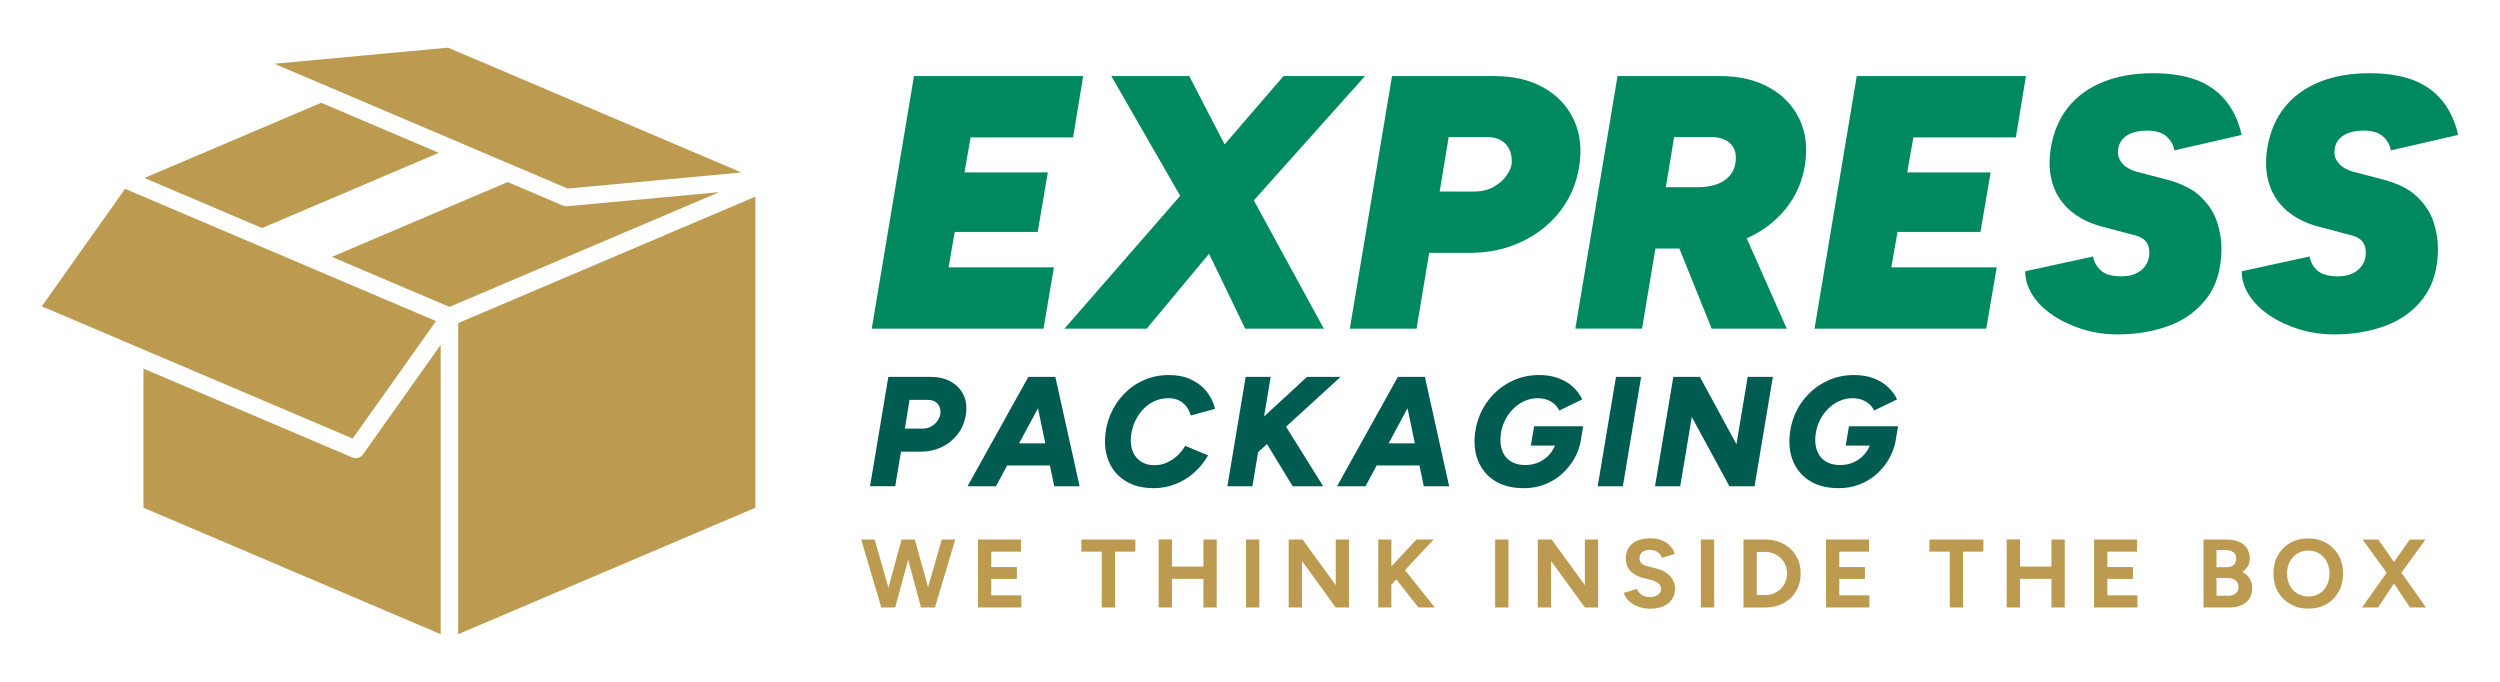
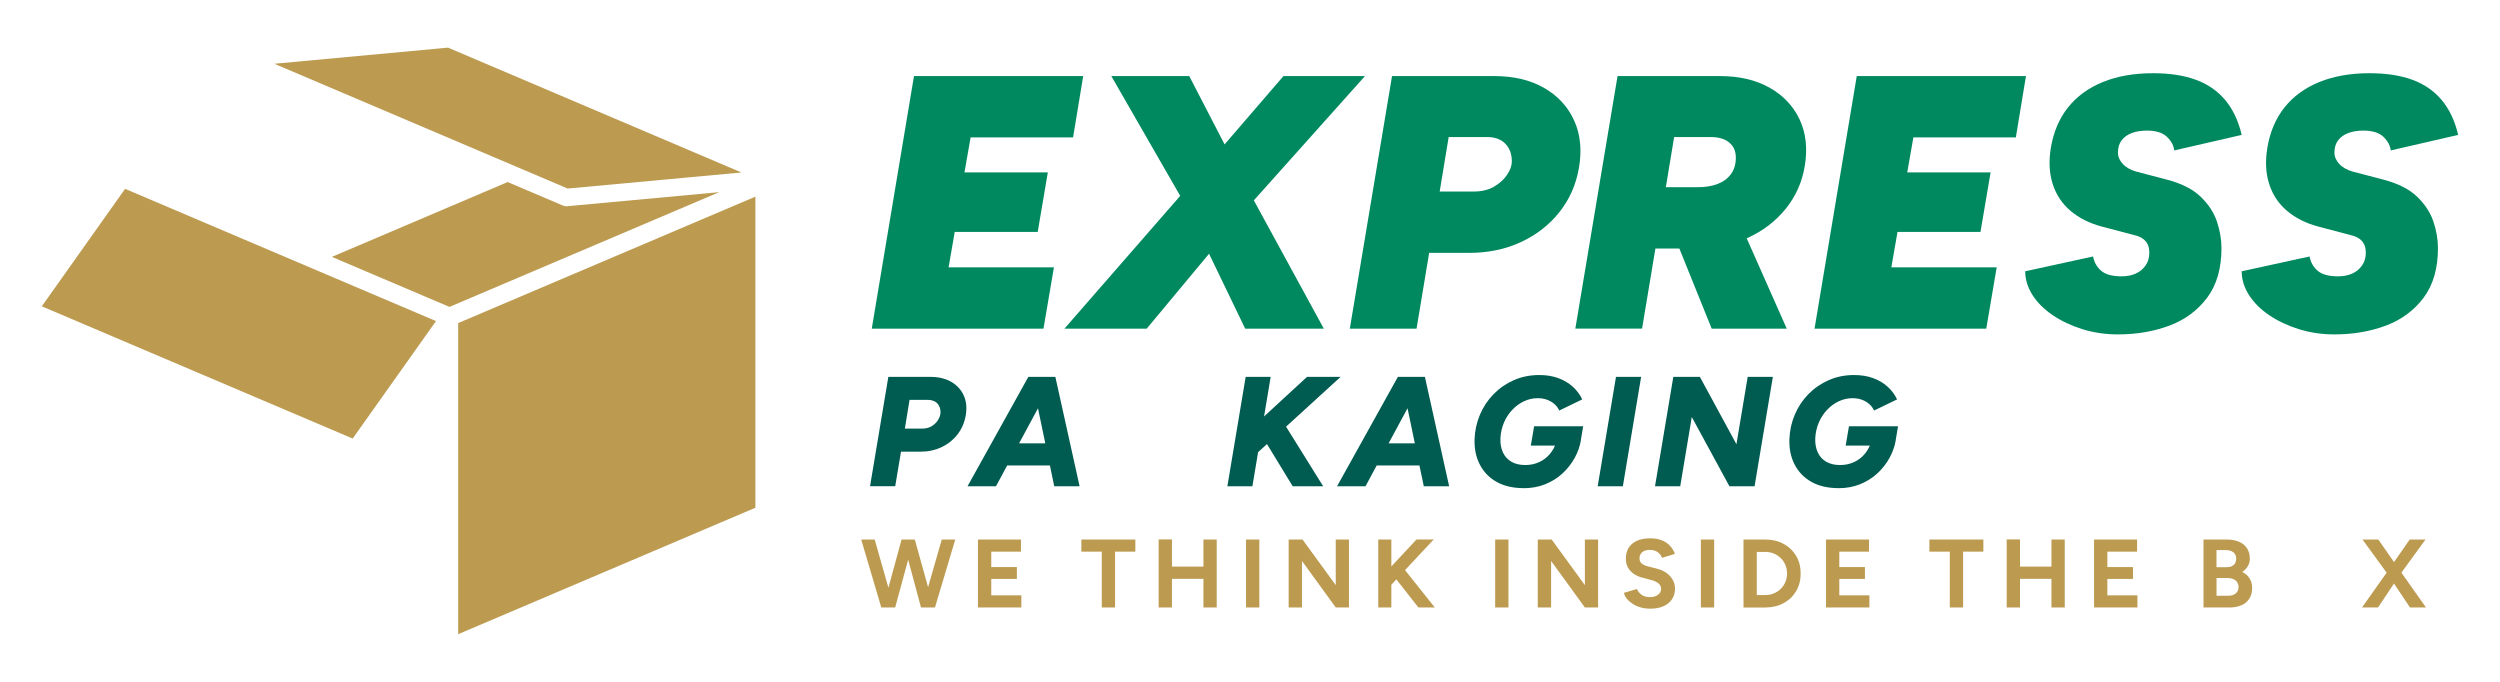
<svg xmlns="http://www.w3.org/2000/svg" id="Layer_1" viewBox="0 0 879.99 240">
-   <path d="M125.23,161.28c-.41,0-.82-.08-1.21-.25l-73.52-31.28v48.97l104.62,44.51v-101.85l-27.38,38.61c-.58.83-1.54,1.3-2.51,1.3Z" fill="#bc9b51" />
  <polygon points="161.28 113.72 161.28 223.23 265.9 178.72 265.9 69.21 161.28 113.72" fill="#bc9b51" />
  <polygon points="153.47 113.02 44.03 66.47 14.71 107.82 124.14 154.37 153.47 113.02" fill="#bc9b51" />
-   <polygon points="154.47 53.79 113.07 36.18 50.84 62.65 92.24 80.27 154.47 53.79" fill="#bc9b51" />
  <path d="M199.62,72.59c-.09.01-.2.02-.29.02-.41,0-.82-.09-1.2-.26l-19.44-8.27-61.88,26.34,41.4,17.61,94.94-40.39-53.52,4.95Z" fill="#bc9b51" />
  <polygon points="260.98 60.71 158.2 16.98 157.71 16.77 96.55 22.44 199.82 66.37 260.98 60.71" fill="#bc9b51" />
  <path d="M306.86,115.68l14.86-88.9h59.56l-3.56,21.59h-36.07l-2.16,12.32h29.34l-3.56,20.96h-29.21l-2.16,12.45h37.08l-3.68,21.59h-60.45Z" fill="#00895f" />
-   <path d="M374.68,115.68l42.29-48.51,34.8-40.39h28.7l-40.89,45.72-35.94,43.18h-28.96ZM438.3,115.68l-20.83-43.18-26.29-45.72h27.43l20.83,40.26,26.54,48.64h-27.69Z" fill="#00895f" />
+   <path d="M374.68,115.68l42.29-48.51,34.8-40.39h28.7l-40.89,45.72-35.94,43.18h-28.96M438.3,115.68l-20.83-43.18-26.29-45.72h27.43l20.83,40.26,26.54,48.64h-27.69Z" fill="#00895f" />
  <path d="M475.13,115.68l14.86-88.9h36.07c6.77,0,12.57,1.38,17.4,4.13,4.83,2.75,8.36,6.56,10.6,11.43,2.24,4.87,2.81,10.48,1.71,16.83-1.02,5.84-3.3,11.01-6.86,15.49-3.56,4.49-8.06,8-13.53,10.54-5.46,2.54-11.54,3.81-18.22,3.81h-14.1l-4.44,26.67h-23.5ZM506.76,67.42h11.94c2.88,0,5.31-.59,7.3-1.78,1.99-1.18,3.51-2.6,4.57-4.25,1.06-1.65,1.59-3.15,1.59-4.51,0-2.62-.76-4.72-2.29-6.29-1.52-1.57-3.68-2.35-6.48-2.35h-13.46l-3.17,19.18Z" fill="#00895f" />
  <path d="M554.51,115.68l14.86-88.9h36.07c6.77,0,12.57,1.36,17.4,4.06,4.83,2.71,8.36,6.44,10.6,11.18,2.24,4.74,2.86,10.2,1.84,16.38-.93,5.67-3.17,10.71-6.73,15.11-3.56,4.4-8.06,7.83-13.53,10.29-5.46,2.46-11.54,3.68-18.22,3.68h-14.1l-4.7,28.19h-23.5ZM586.38,65.89h11.3c2.62,0,4.93-.38,6.92-1.14,1.99-.76,3.56-1.92,4.7-3.49,1.14-1.57,1.71-3.49,1.71-5.78s-.76-3.96-2.29-5.27c-1.52-1.31-3.73-1.97-6.6-1.97h-12.83l-2.92,17.65ZM602.51,115.68l-14.1-34.92,19.18-13.21,21.34,48.13h-26.42Z" fill="#00895f" />
  <path d="M638.71,115.68l14.86-88.9h59.56l-3.56,21.59h-36.07l-2.16,12.32h29.34l-3.56,20.96h-29.21l-2.16,12.45h37.08l-3.68,21.59h-60.45Z" fill="#00895f" />
  <path d="M745.51,117.71c-4.4,0-8.57-.62-12.51-1.84-3.94-1.23-7.43-2.88-10.48-4.95-3.05-2.07-5.42-4.44-7.11-7.11-1.7-2.67-2.54-5.44-2.54-8.32l23.88-5.21c.42,2.12,1.4,3.81,2.92,5.08,1.52,1.27,3.89,1.91,7.11,1.91,1.86,0,3.51-.32,4.95-.95,1.44-.64,2.6-1.59,3.49-2.86.89-1.27,1.33-2.75,1.33-4.45,0-1.27-.21-2.31-.63-3.11-.42-.8-1.02-1.46-1.78-1.97-.76-.51-1.69-.89-2.79-1.14l-11.56-3.05c-4.4-1.18-8.09-3.05-11.05-5.59-2.96-2.54-5.04-5.69-6.22-9.46-1.19-3.77-1.4-7.98-.63-12.64.93-5.59,2.94-10.33,6.03-14.22,3.09-3.89,7.18-6.88,12.26-8.95,5.08-2.07,10.96-3.11,17.65-3.11,5.84,0,10.86.76,15.05,2.29,4.19,1.52,7.64,3.9,10.35,7.11,2.71,3.22,4.66,7.32,5.84,12.32l-23.75,5.46c-.17-1.69-1.02-3.28-2.54-4.76-1.52-1.48-3.9-2.22-7.11-2.22-1.95,0-3.68.28-5.21.83-1.52.55-2.73,1.4-3.62,2.54-.89,1.14-1.33,2.6-1.33,4.38,0,1.44.57,2.77,1.71,4,1.14,1.23,2.77,2.14,4.89,2.73l10.67,2.79c5.16,1.36,9.12,3.37,11.87,6.03,2.75,2.67,4.66,5.59,5.71,8.76,1.06,3.17,1.59,6.29,1.59,9.33,0,7.11-1.67,12.91-5.02,17.4-3.35,4.49-7.77,7.77-13.27,9.84-5.5,2.07-11.56,3.11-18.16,3.11Z" fill="#00895f" />
  <path d="M821.71,117.71c-4.4,0-8.57-.62-12.51-1.84-3.94-1.23-7.43-2.88-10.48-4.95-3.05-2.07-5.42-4.44-7.11-7.11-1.7-2.67-2.54-5.44-2.54-8.32l23.88-5.21c.42,2.12,1.4,3.81,2.92,5.08,1.52,1.27,3.89,1.91,7.11,1.91,1.86,0,3.51-.32,4.95-.95,1.44-.64,2.6-1.59,3.49-2.86.89-1.27,1.33-2.75,1.33-4.45,0-1.27-.21-2.31-.63-3.11-.42-.8-1.02-1.46-1.78-1.97-.76-.51-1.69-.89-2.79-1.14l-11.56-3.05c-4.4-1.18-8.09-3.05-11.05-5.59-2.96-2.54-5.04-5.69-6.22-9.46-1.19-3.77-1.4-7.98-.63-12.64.93-5.59,2.94-10.33,6.03-14.22,3.09-3.89,7.18-6.88,12.26-8.95,5.08-2.07,10.96-3.11,17.65-3.11,5.84,0,10.86.76,15.05,2.29,4.19,1.52,7.64,3.9,10.35,7.11,2.71,3.22,4.66,7.32,5.84,12.32l-23.75,5.46c-.17-1.69-1.02-3.28-2.54-4.76-1.52-1.48-3.9-2.22-7.11-2.22-1.95,0-3.68.28-5.21.83-1.52.55-2.73,1.4-3.62,2.54-.89,1.14-1.33,2.6-1.33,4.38,0,1.44.57,2.77,1.71,4,1.14,1.23,2.77,2.14,4.89,2.73l10.67,2.79c5.16,1.36,9.12,3.37,11.87,6.03,2.75,2.67,4.66,5.59,5.71,8.76,1.06,3.17,1.59,6.29,1.59,9.33,0,7.11-1.67,12.91-5.02,17.4-3.35,4.49-7.77,7.77-13.27,9.84-5.5,2.07-11.56,3.11-18.16,3.11Z" fill="#00895f" />
  <path d="M306.25,171.16l6.44-38.5h14.85c2.82,0,5.24.58,7.26,1.73s3.49,2.76,4.43,4.81c.94,2.05,1.16,4.42.69,7.09-.44,2.49-1.39,4.69-2.86,6.6-1.47,1.91-3.33,3.4-5.58,4.48-2.25,1.08-4.74,1.62-7.45,1.62h-6.88l-2.04,12.16h-8.86ZM318.51,150.87h6.05c1.32,0,2.45-.28,3.38-.85.93-.57,1.67-1.27,2.2-2.12s.83-1.67.91-2.48c.07-1.39-.29-2.52-1.07-3.38s-1.93-1.29-3.44-1.29h-6.38l-1.65,10.12Z" fill="#005b50" />
  <path d="M340.57,171.16l21.4-38.5h9.35l-20.74,38.5h-10.01ZM348.93,163.85l1.26-7.81h25.36l-1.27,7.81h-25.35ZM371.09,171.16l-8.03-38.5h8.42l8.53,38.5h-8.91Z" fill="#005b50" />
-   <path d="M405.96,171.82c-3.52,0-6.58-.72-9.19-2.17-2.6-1.45-4.58-3.47-5.94-6.08-1.36-2.6-1.98-5.59-1.87-8.96.11-3.04.74-5.93,1.9-8.66,1.16-2.73,2.73-5.14,4.73-7.23,2-2.09,4.35-3.73,7.04-4.92,2.7-1.19,5.64-1.79,8.83-1.79,2.9,0,5.45.5,7.67,1.51,2.22,1.01,4.06,2.41,5.53,4.21,1.47,1.8,2.48,3.85,3.03,6.16l-8.53,2.37c-.37-1.28-.92-2.38-1.65-3.3-.73-.92-1.62-1.61-2.67-2.09s-2.25-.71-3.6-.71c-1.83,0-3.54.38-5.11,1.15-1.58.77-2.95,1.82-4.12,3.16-1.17,1.34-2.1,2.85-2.78,4.54s-1.07,3.43-1.18,5.22c-.11,1.91.16,3.57.8,4.98.64,1.41,1.6,2.52,2.89,3.33,1.28.81,2.8,1.21,4.57,1.21,1.61,0,3.09-.3,4.43-.91,1.34-.61,2.55-1.41,3.63-2.42,1.08-1.01,2.03-2.17,2.83-3.49l8.03,3.36c-1.32,2.31-2.96,4.34-4.92,6.08-1.96,1.74-4.16,3.09-6.6,4.04-2.44.95-5.01,1.43-7.73,1.43Z" fill="#005b50" />
  <path d="M432.03,171.16l6.44-38.5h8.8l-6.43,38.5h-8.8ZM438.63,163.02l1.32-11.83,20.13-18.54h11.82l-33.27,30.36ZM455.02,171.16l-11.93-19.58,7.21-5.22,15.45,24.8h-10.72Z" fill="#005b50" />
  <path d="M470.64,171.16l21.4-38.5h9.35l-20.74,38.5h-10.01ZM479,163.85l1.26-7.81h25.36l-1.27,7.81h-25.35ZM501.17,171.16l-8.03-38.5h8.42l8.53,38.5h-8.91Z" fill="#005b50" />
  <path d="M536.31,171.82c-3.7,0-6.86-.72-9.46-2.17-2.6-1.45-4.58-3.47-5.94-6.08-1.36-2.6-1.98-5.59-1.87-8.96.11-3.04.74-5.93,1.9-8.66,1.16-2.73,2.76-5.14,4.81-7.23,2.05-2.09,4.44-3.73,7.15-4.92s5.68-1.79,8.91-1.79c2.57,0,4.84.38,6.82,1.13,1.98.75,3.67,1.77,5.06,3.05,1.39,1.28,2.48,2.75,3.25,4.4l-8.08,3.91c-.44-.92-1.04-1.7-1.79-2.34-.75-.64-1.61-1.14-2.58-1.48-.97-.35-2.06-.52-3.27-.52-1.65,0-3.24.36-4.76,1.07s-2.9,1.71-4.12,3c-1.23,1.28-2.21,2.78-2.94,4.48-.73,1.71-1.16,3.57-1.26,5.58-.07,1.87.22,3.52.88,4.95.66,1.43,1.66,2.53,3,3.3,1.34.77,2.96,1.15,4.87,1.15,1.8,0,3.44-.35,4.92-1.04,1.49-.7,2.73-1.65,3.74-2.86,1.01-1.21,1.75-2.57,2.23-4.07l8.69-.71c-.37,2.13-1.1,4.19-2.2,6.19-1.1,2-2.52,3.8-4.26,5.42-1.74,1.61-3.77,2.89-6.08,3.82-2.31.93-4.84,1.4-7.59,1.4ZM538.84,156.86l1.16-6.82h17.27l-.83,4.95-5.22,1.87h-12.38Z" fill="#005b50" />
  <path d="M562.38,171.16l6.44-38.5h8.85l-6.43,38.5h-8.86Z" fill="#005b50" />
  <path d="M582.56,171.16l6.44-38.5h9.35l12.87,23.71,3.96-23.71h8.86l-6.44,38.5h-8.85l-13.25-24.37-4.07,24.37h-8.86Z" fill="#005b50" />
  <path d="M647.13,171.82c-3.7,0-6.86-.72-9.46-2.17-2.6-1.45-4.58-3.47-5.94-6.08-1.36-2.6-1.98-5.59-1.87-8.96.11-3.04.74-5.93,1.9-8.66,1.16-2.73,2.76-5.14,4.81-7.23,2.05-2.09,4.44-3.73,7.15-4.92s5.68-1.79,8.91-1.79c2.57,0,4.84.38,6.82,1.13,1.98.75,3.67,1.77,5.06,3.05,1.39,1.28,2.48,2.75,3.25,4.4l-8.08,3.91c-.44-.92-1.04-1.7-1.79-2.34-.75-.64-1.61-1.14-2.58-1.48-.97-.35-2.06-.52-3.27-.52-1.65,0-3.24.36-4.76,1.07s-2.9,1.71-4.12,3c-1.23,1.28-2.21,2.78-2.94,4.48-.73,1.71-1.16,3.57-1.26,5.58-.07,1.87.22,3.52.88,4.95.66,1.43,1.66,2.53,3,3.3,1.34.77,2.96,1.15,4.87,1.15,1.8,0,3.44-.35,4.92-1.04,1.49-.7,2.73-1.65,3.74-2.86,1.01-1.21,1.75-2.57,2.23-4.07l8.69-.71c-.37,2.13-1.1,4.19-2.2,6.19-1.1,2-2.52,3.8-4.26,5.42-1.74,1.61-3.77,2.89-6.08,3.82-2.31.93-4.84,1.4-7.59,1.4ZM649.67,156.86l1.16-6.82h17.27l-.83,4.95-5.22,1.87h-12.38Z" fill="#005b50" />
  <path d="M310.21,213.83l-7.07-23.92h4.75l6.8,23.92h-4.48ZM310.82,213.83l6.53-23.92h4.24l-6.49,23.92h-4.27ZM324.19,213.83l-6.42-23.92h4.24l6.66,23.92h-4.48ZM324.63,213.83l6.87-23.92h4.75l-7.14,23.92h-4.48Z" fill="#bc9b51" />
  <path d="M344.24,213.83v-23.92h15.14v4.27h-10.46v5.43h9.02v4.17h-9.02v5.78h10.59v4.27h-15.28Z" fill="#bc9b51" />
  <path d="M387.82,213.83v-19.65h-7.18v-4.27h19v4.27h-7.14v19.65h-4.68Z" fill="#bc9b51" />
  <path d="M407.84,213.83v-23.96h4.68v23.96h-4.68ZM411.33,203.75v-4.31h14.49v4.31h-14.49ZM423.6,213.83v-23.92h4.68v23.92h-4.68Z" fill="#bc9b51" />
  <path d="M438.6,213.83v-23.92h4.68v23.92h-4.68Z" fill="#bc9b51" />
  <path d="M453.6,213.83v-23.92h4.89l11.69,16.06v-16.06h4.65v23.92h-4.65l-11.89-16.37v16.37h-4.68Z" fill="#bc9b51" />
  <path d="M485.14,213.83v-23.92h4.61v23.92h-4.61ZM487.94,207.78l-.55-5.88,11.21-12h6.05l-16.71,17.87ZM499.26,213.83l-9.53-12.17,3.38-2.8,11.93,14.97h-5.78Z" fill="#bc9b51" />
  <path d="M526.29,213.83v-23.92h4.68v23.92h-4.68Z" fill="#bc9b51" />
  <path d="M541.29,213.83v-23.92h4.89l11.69,16.06v-16.06h4.65v23.92h-4.65l-11.89-16.37v16.37h-4.68Z" fill="#bc9b51" />
  <path d="M580.86,214.24c-1.21,0-2.34-.15-3.38-.44-1.05-.3-1.98-.71-2.8-1.25-.82-.54-1.5-1.13-2.03-1.79s-.88-1.36-1.04-2.08l4.58-1.37c.3.78.82,1.44,1.57,2,.75.56,1.7.85,2.84.87,1.21.02,2.19-.24,2.96-.79.76-.55,1.14-1.25,1.14-2.12,0-.75-.3-1.38-.91-1.9-.6-.51-1.43-.91-2.48-1.18l-3.11-.82c-1.16-.3-2.19-.75-3.08-1.35-.89-.6-1.58-1.35-2.08-2.24-.5-.89-.75-1.92-.75-3.11,0-2.26.75-4.02,2.24-5.28,1.49-1.26,3.61-1.9,6.34-1.9,1.53,0,2.87.22,4.02.67,1.15.44,2.11,1.08,2.89,1.9.77.82,1.37,1.79,1.78,2.9l-4.54,1.4c-.27-.77-.77-1.43-1.5-1.98s-1.65-.82-2.77-.82-2.03.26-2.68.79c-.65.52-.97,1.27-.97,2.22,0,.75.26,1.34.77,1.78.51.43,1.21.76,2.1.99l3.14.79c2.05.5,3.64,1.4,4.78,2.7,1.14,1.3,1.71,2.75,1.71,4.34,0,1.41-.34,2.65-1.03,3.71-.68,1.06-1.68,1.89-2.97,2.48-1.3.59-2.87.89-4.72.89Z" fill="#bc9b51" />
  <path d="M598.7,213.83v-23.92h4.68v23.92h-4.68Z" fill="#bc9b51" />
  <path d="M613.7,213.83v-23.92h7.65c2.44,0,4.6.51,6.48,1.54s3.35,2.43,4.41,4.22c1.06,1.79,1.59,3.86,1.59,6.2s-.53,4.39-1.59,6.19c-1.06,1.8-2.53,3.21-4.41,4.24s-4.04,1.54-6.48,1.54h-7.65ZM618.38,209.45h2.97c1.09,0,2.11-.19,3.04-.58s1.75-.92,2.44-1.61,1.24-1.49,1.62-2.41c.39-.92.58-1.92.58-2.99s-.19-2.07-.58-2.99-.93-1.73-1.62-2.41c-.7-.68-1.51-1.22-2.44-1.61-.93-.39-1.95-.58-3.04-.58h-2.97v15.17Z" fill="#bc9b51" />
  <path d="M642.75,213.83v-23.92h15.14v4.27h-10.46v5.43h9.02v4.17h-9.02v5.78h10.59v4.27h-15.28Z" fill="#bc9b51" />
  <path d="M686.32,213.83v-19.65h-7.18v-4.27h19v4.27h-7.14v19.65h-4.68Z" fill="#bc9b51" />
  <path d="M706.35,213.83v-23.96h4.68v23.96h-4.68ZM709.83,203.75v-4.31h14.49v4.31h-14.49ZM722.1,213.83v-23.92h4.68v23.92h-4.68Z" fill="#bc9b51" />
  <path d="M737.1,213.83v-23.92h15.14v4.27h-10.46v5.43h9.02v4.17h-9.02v5.78h10.59v4.27h-15.28Z" fill="#bc9b51" />
  <path d="M775.62,213.83v-23.92h8.1c1.64,0,3.08.25,4.31.75,1.23.5,2.19,1.26,2.87,2.27s1.03,2.27,1.03,3.78c0,.93-.23,1.79-.7,2.58-.47.79-1.12,1.46-1.97,2.03,1.12.57,1.98,1.33,2.58,2.27.6.95.91,2.08.91,3.4,0,1.46-.33,2.7-.99,3.73-.66,1.03-1.58,1.8-2.77,2.32-1.18.52-2.57.79-4.17.79h-9.19ZM780.2,199.65h3.62c1.03,0,1.83-.26,2.43-.79.59-.52.89-1.26.89-2.22s-.33-1.7-.99-2.22c-.66-.52-1.56-.79-2.7-.79h-3.25v6.01ZM780.2,209.69h4.17c1.12,0,1.99-.28,2.63-.84.64-.56.96-1.3.96-2.24s-.35-1.75-1.06-2.31c-.71-.56-1.68-.84-2.9-.84h-3.79v6.22Z" fill="#bc9b51" />
-   <path d="M812.59,214.24c-2.41,0-4.55-.53-6.41-1.59-1.86-1.06-3.31-2.52-4.36-4.37-1.05-1.86-1.57-3.99-1.57-6.41s.52-4.55,1.57-6.41c1.05-1.86,2.49-3.31,4.32-4.36s3.95-1.57,6.34-1.57,4.51.53,6.36,1.59c1.84,1.06,3.29,2.52,4.34,4.37,1.05,1.86,1.57,3.99,1.57,6.41s-.52,4.52-1.55,6.37c-1.04,1.86-2.47,3.32-4.29,4.37-1.82,1.06-3.93,1.59-6.32,1.59ZM812.59,209.97c1.44,0,2.71-.35,3.83-1.04,1.12-.7,1.99-1.65,2.61-2.87s.94-2.61.94-4.19-.32-2.96-.96-4.17c-.64-1.21-1.52-2.16-2.63-2.85-1.12-.69-2.41-1.04-3.9-1.04s-2.72.35-3.84,1.04c-1.13.7-2.01,1.65-2.65,2.85-.64,1.21-.96,2.61-.96,4.2s.32,2.96.96,4.17c.64,1.21,1.53,2.16,2.67,2.85,1.14.7,2.45,1.04,3.93,1.04Z" fill="#bc9b51" />
  <path d="M831.42,213.83l9.26-13.09,7.52-10.83h5.57l-9.06,12.44-7.65,11.48h-5.64ZM848.3,213.83l-7.65-11.48-9.06-12.44h5.57l7.52,10.8,9.26,13.12h-5.64Z" fill="#bc9b51" />
</svg>